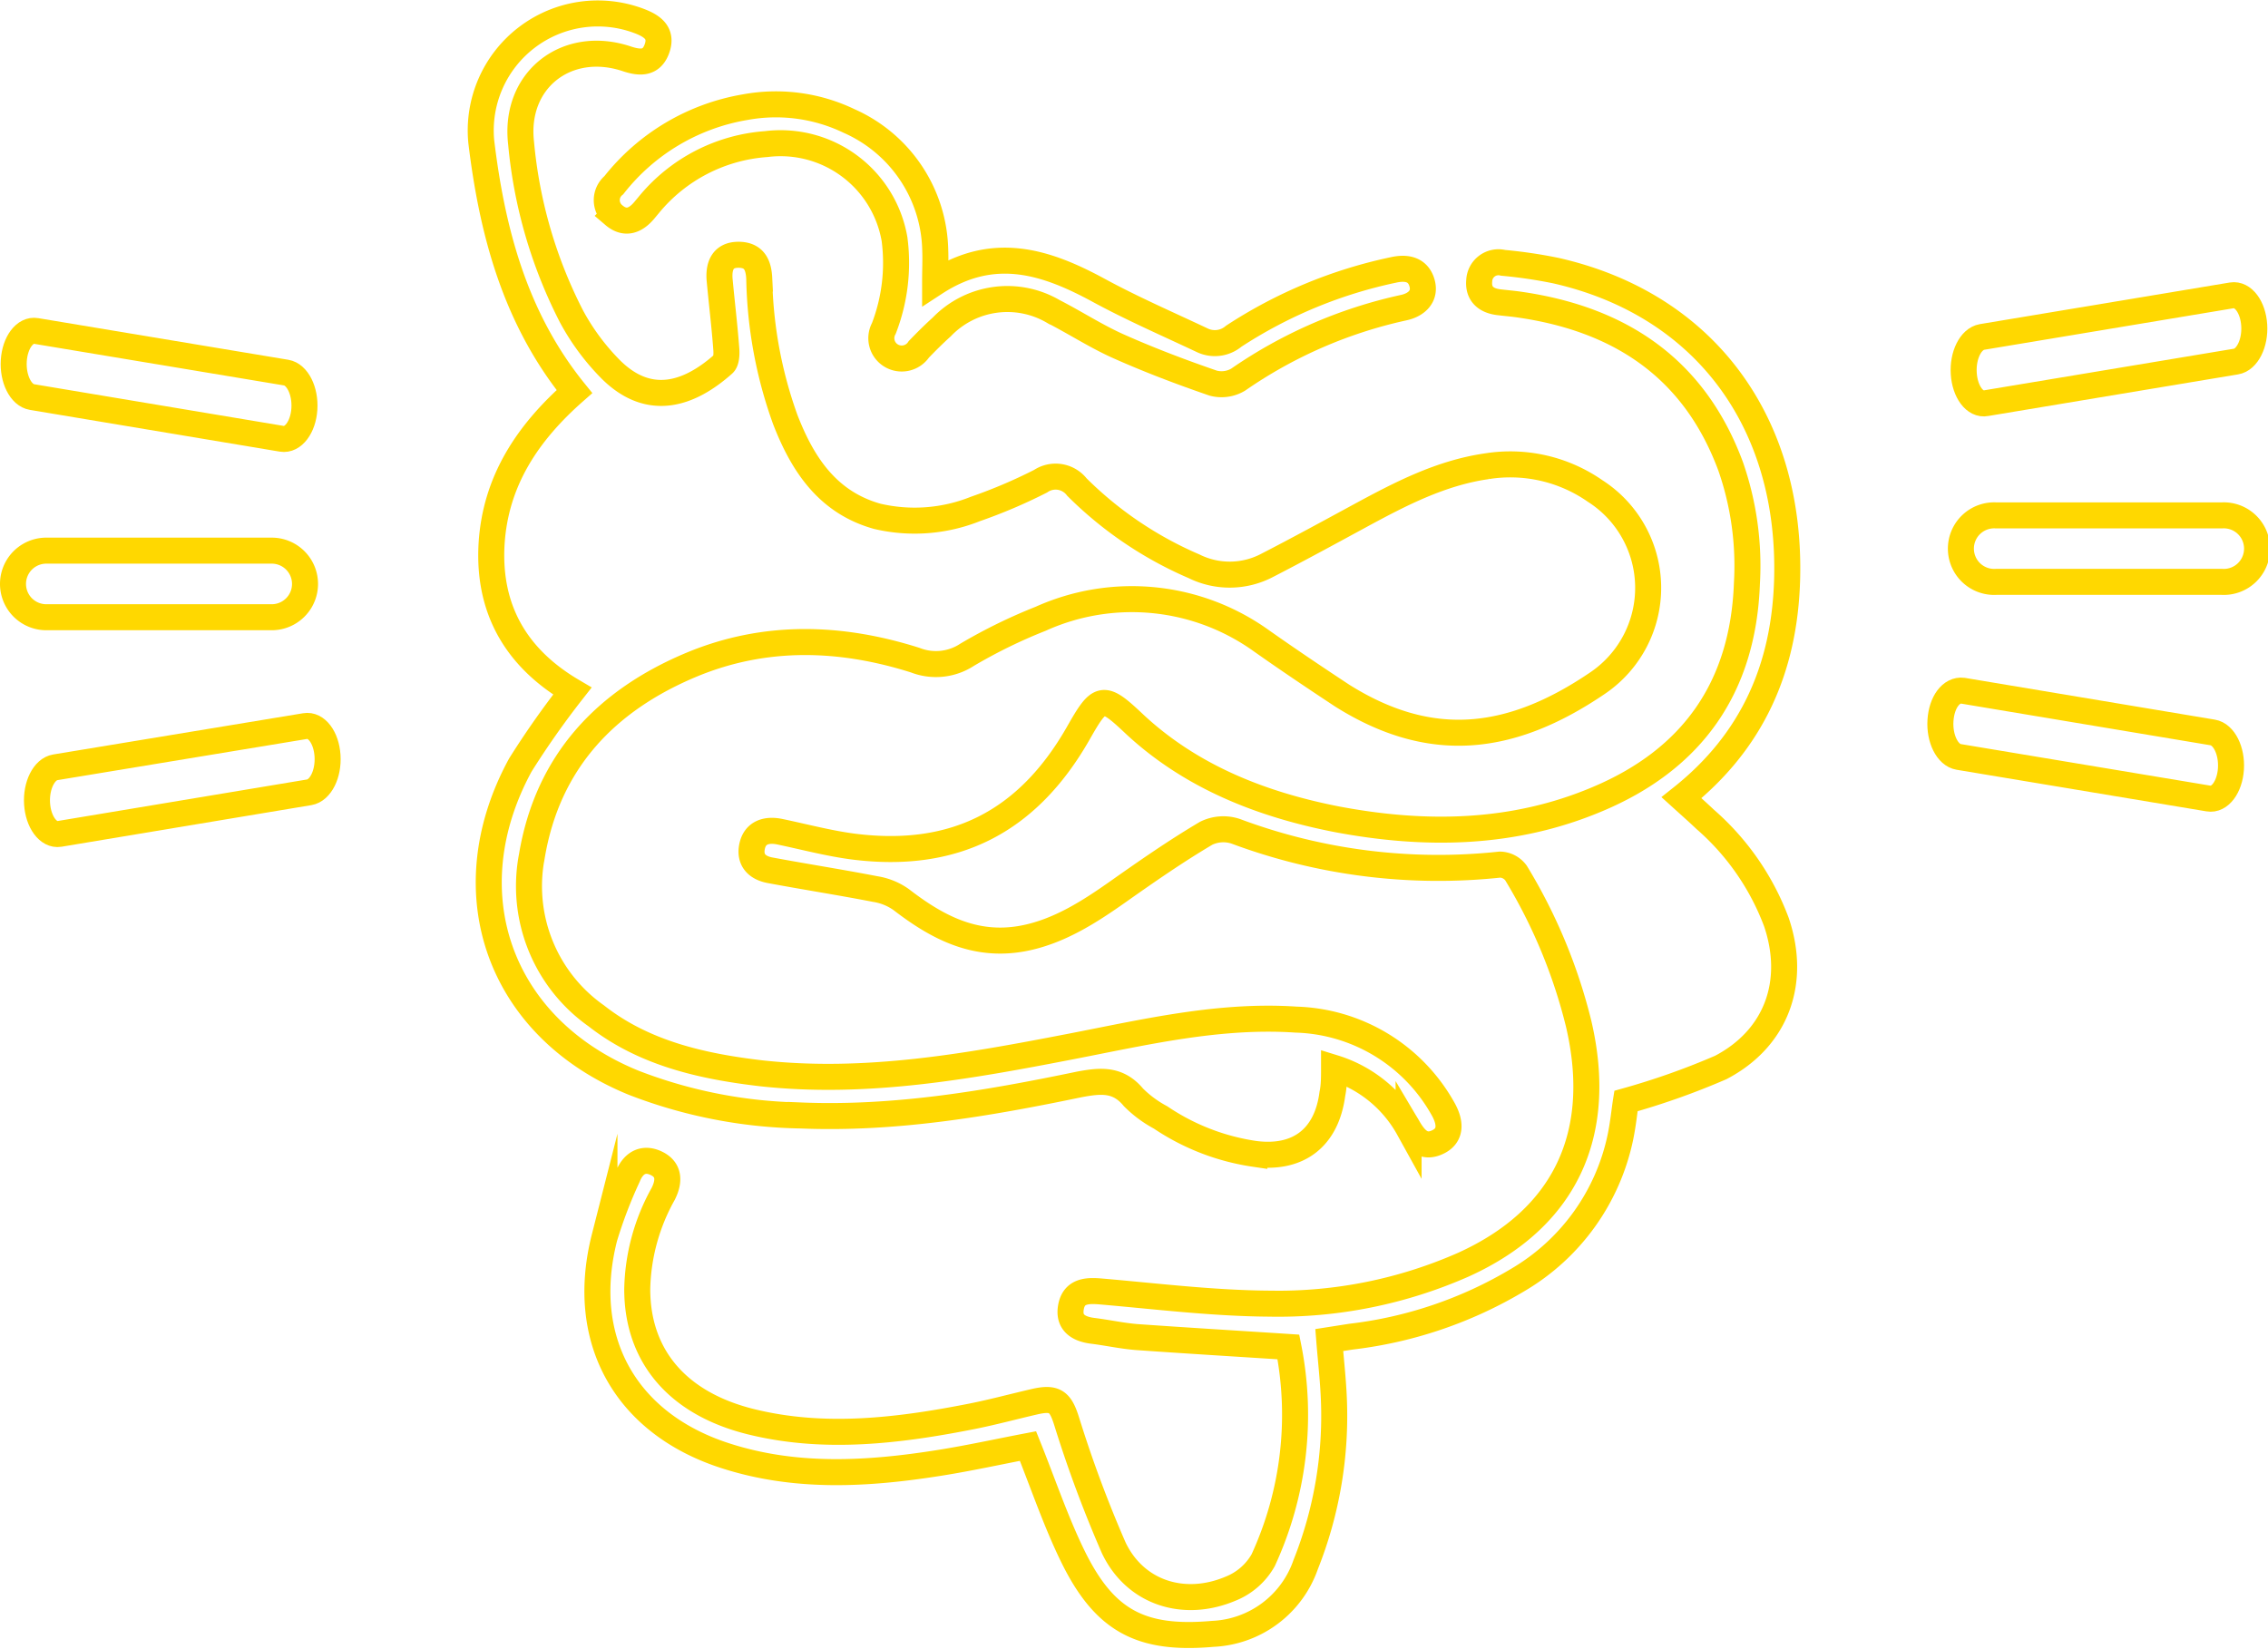
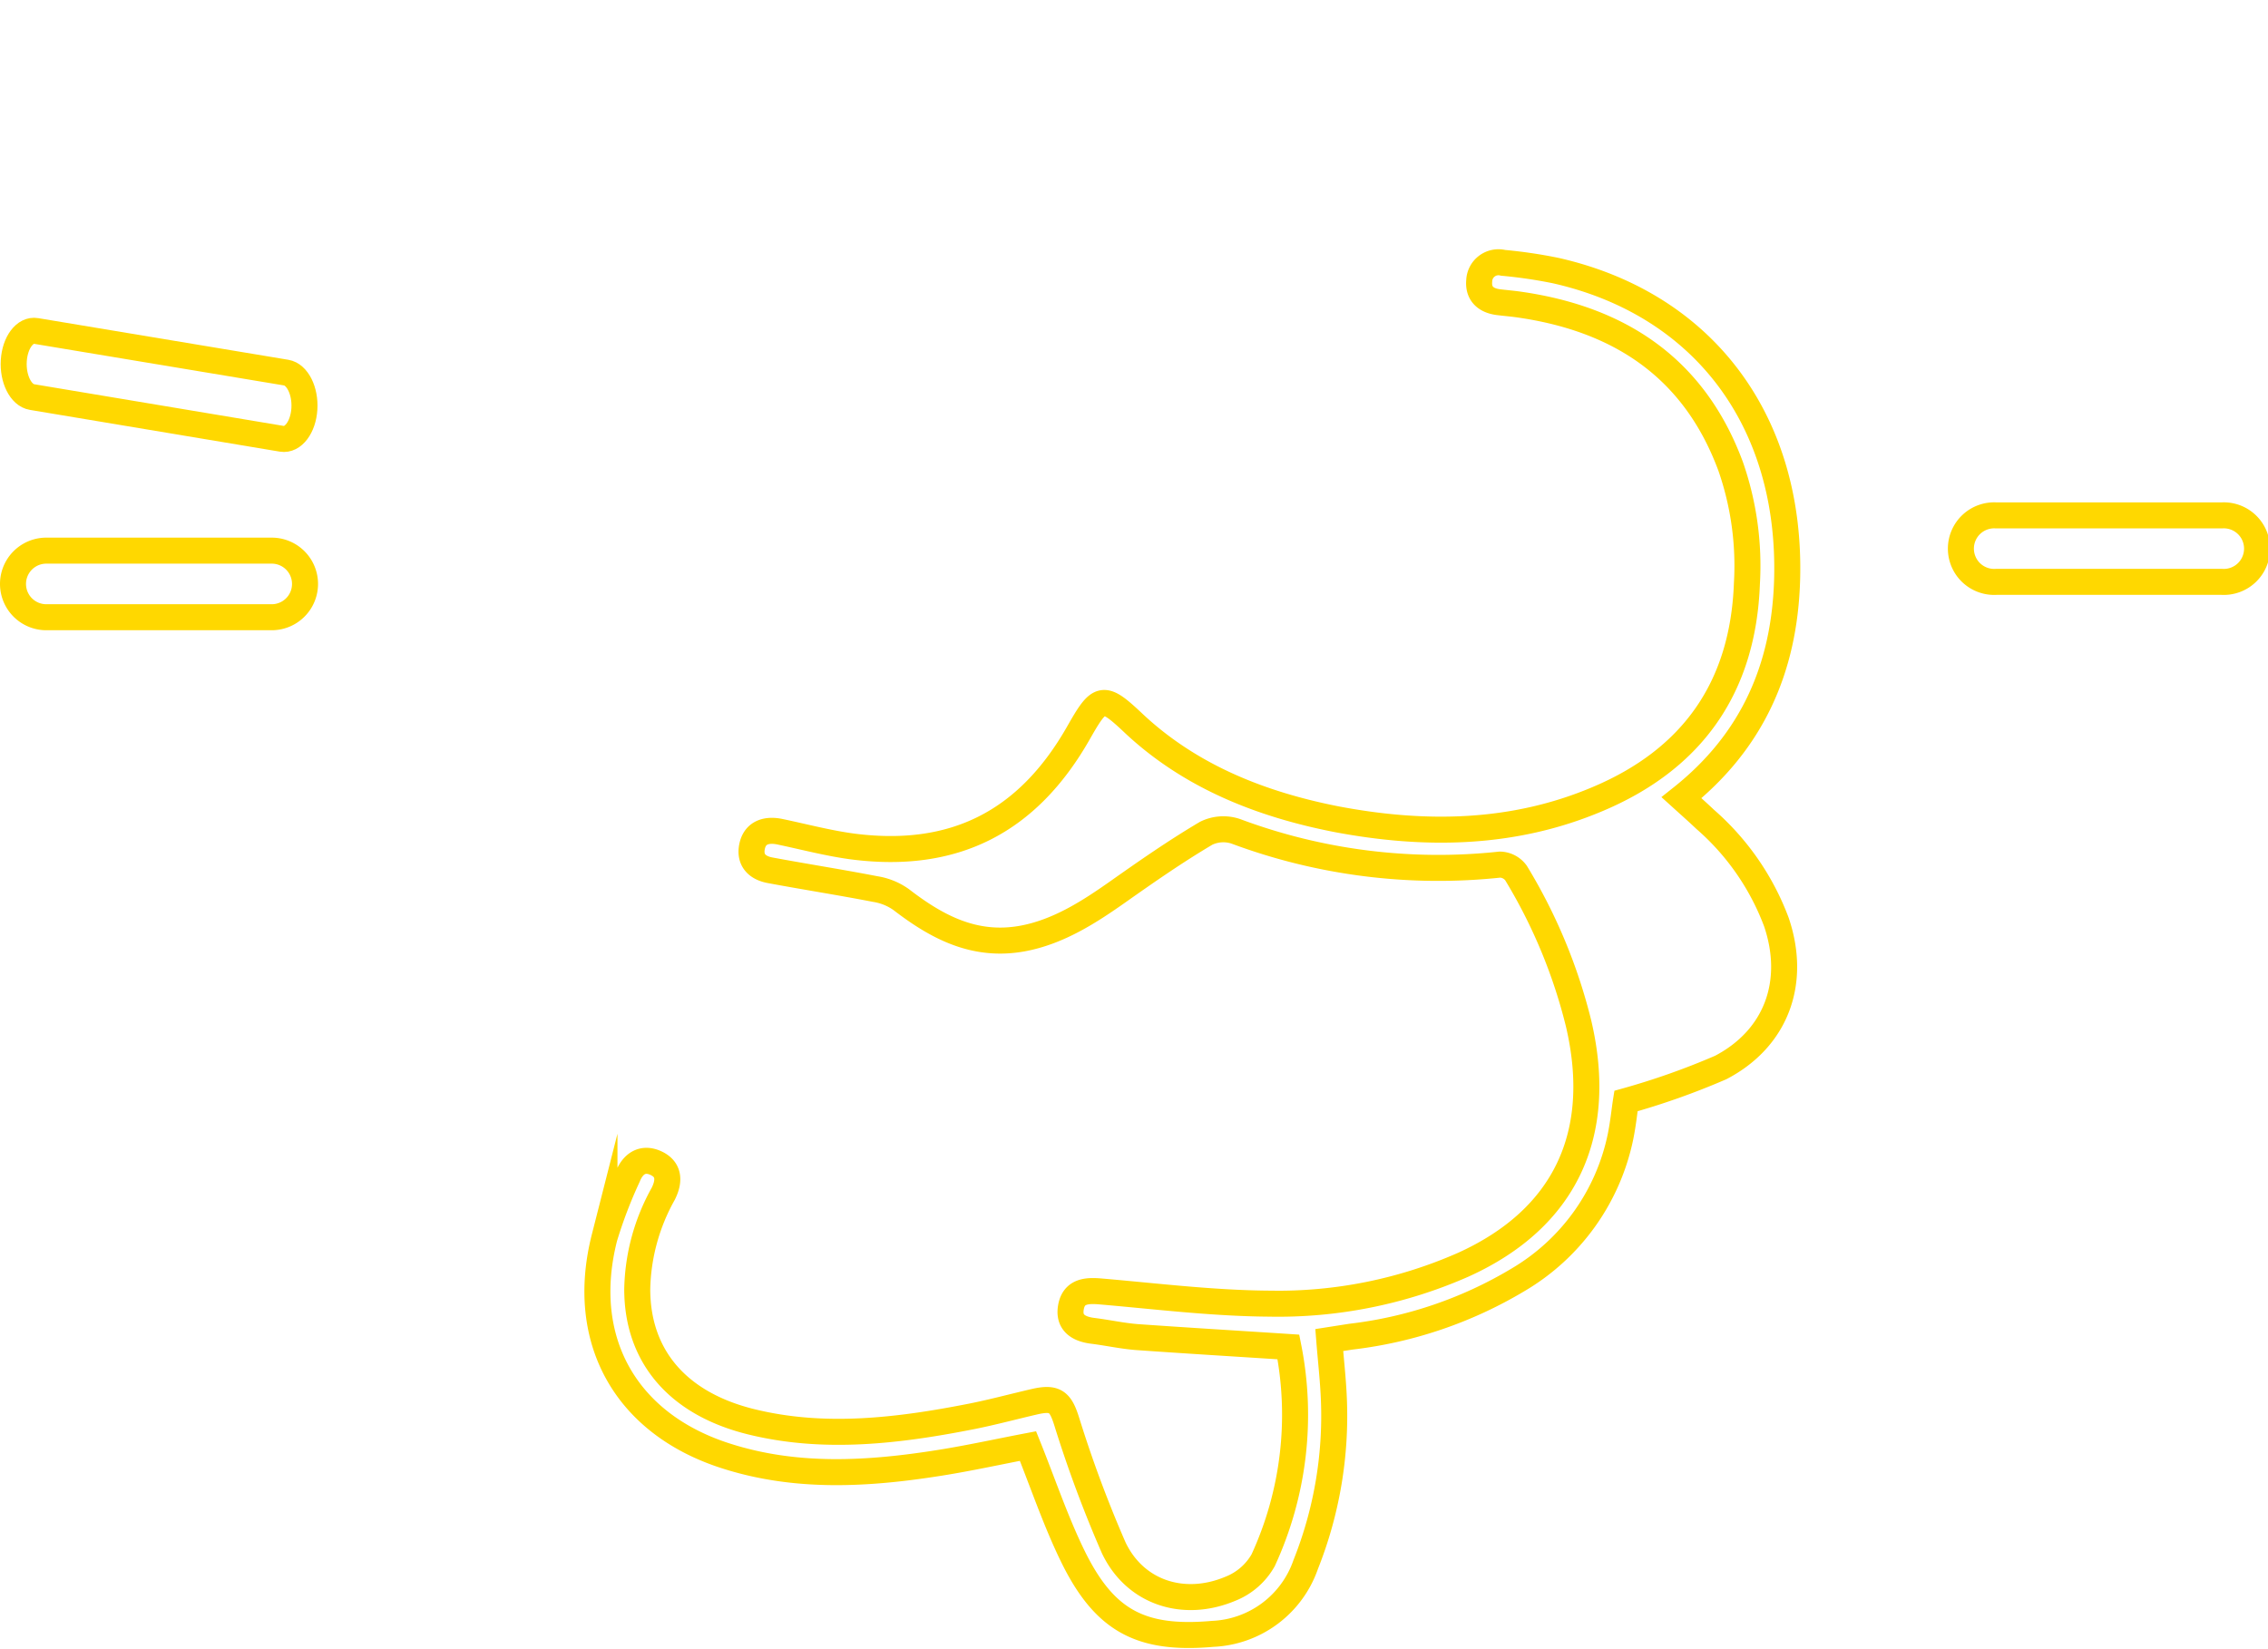
<svg xmlns="http://www.w3.org/2000/svg" viewBox="0 0 174.36 126.76">
  <defs>
    <style>.cls-1{fill:none;stroke:#ffd800;stroke-miterlimit:10;stroke-width:2px;}</style>
  </defs>
  <g id="Réteg_2" data-name="Réteg 2">
    <g id="Réteg_1" data-name="Réteg 1">
-       <path class="cls-1" d="M102.56,82.11c0,.75,0,1.39-.13,2-.44,3.39-2.63,5.06-6,4.61a17.43,17.43,0,0,1-7.21-2.8,8.78,8.78,0,0,1-2.08-1.54c-1.19-1.44-2.53-1.3-4.15-1-7.07,1.47-14.17,2.69-21.44,2.39a37.28,37.28,0,0,1-12.82-2.51C38.39,79.06,34.66,68.65,40,58.83A66.67,66.67,0,0,1,44,53.14C39.82,50.68,37.5,47,37.79,41.85c.29-4.87,2.78-8.58,6.37-11.74C39.61,24.49,37.84,17.84,37,10.9A9,9,0,0,1,49.15,1.62c1,.38,1.78.92,1.36,2.11s-1.33,1.13-2.36.78C43.56,3,39.5,6.15,40.06,11a36.39,36.39,0,0,0,3.87,13.32A17.67,17.67,0,0,0,47,28.45c2.95,2.89,6,1.86,8.61-.46.25-.22.26-.82.22-1.23-.13-1.73-.34-3.45-.5-5.17-.11-1.09.2-2,1.44-2s1.55.82,1.6,1.83a33.69,33.69,0,0,0,2,10.84c1.33,3.43,3.25,6.37,7.07,7.44A12.59,12.59,0,0,0,75,39.13,39.74,39.74,0,0,0,80,37a2.07,2.07,0,0,1,2.79.45,28.9,28.9,0,0,0,9,6.09,6.18,6.18,0,0,0,5.65-.08c2.39-1.23,4.75-2.52,7.11-3.8,3.1-1.68,6.21-3.3,9.76-3.81a11.41,11.41,0,0,1,8.33,1.91,8.84,8.84,0,0,1,.23,14.73c-6.84,4.67-13,5.2-19.68,1C101.11,52.12,99,50.7,97,49.29a17.07,17.07,0,0,0-17-1.71,40.32,40.32,0,0,0-5.64,2.76,4.37,4.37,0,0,1-4,.42c-5.74-1.82-11.52-2-17.15.33-6.61,2.75-11.1,7.45-12.32,14.73a12.2,12.2,0,0,0,4.95,12.29C49.52,81,54,82,58.54,82.53c8.06.88,15.92-.54,23.77-2.06C88,79.37,93.73,78,99.64,78.4a13.39,13.39,0,0,1,11.24,6.76c.71,1.2.64,2.13-.26,2.61-1.14.6-1.79-.09-2.33-1A9.88,9.88,0,0,0,102.56,82.11Z" />
      <path class="cls-1" d="M99.05,103.57c-4-.26-7.84-.49-11.66-.76-1.13-.09-2.25-.34-3.38-.48s-1.9-.65-1.67-1.85,1.19-1.27,2.25-1.18c4.32.37,8.63.91,13,.94a35.25,35.25,0,0,0,14.92-3c7.8-3.54,10.85-10,8.85-18.54a41.2,41.2,0,0,0-4.81-11.57,1.57,1.57,0,0,0-1.23-.65A44.52,44.52,0,0,1,95,63.92a3,3,0,0,0-2.27.15C90.38,65.46,88.17,67,86,68.53s-4.6,3.13-7.42,3.64c-3.67.66-6.56-.89-9.3-3a4.7,4.7,0,0,0-2-.81c-2.68-.52-5.38-.94-8.06-1.44-1-.18-1.62-.78-1.4-1.84s1.09-1.34,2.12-1.13c1.87.39,3.73.89,5.62,1.14,7.78,1,13.43-1.86,17.34-8.72,1.66-2.92,1.88-3,4.32-.69C91.58,59.74,97,61.87,102.8,63c6.79,1.28,13.55,1.18,20-1.55,7.31-3.07,11.21-8.6,11.5-16.59a23.24,23.24,0,0,0-1.25-9c-2.79-7.55-8.51-11.33-16.25-12.44-.54-.08-1.09-.12-1.63-.19-.95-.13-1.54-.65-1.45-1.64a1.48,1.48,0,0,1,1.84-1.38,36.78,36.78,0,0,1,4.06.6c11.41,2.59,18.12,11.63,17.77,23.78-.2,6.77-2.66,12.41-8.12,16.75.64.58,1.24,1.11,1.82,1.66a19.55,19.55,0,0,1,5.48,7.91c1.56,4.62,0,8.93-4.28,11.17A56.52,56.52,0,0,1,125,84.66c-.11.69-.21,1.73-.42,2.75a16.68,16.68,0,0,1-7.88,11,32.3,32.3,0,0,1-12.85,4.37l-1.66.26c.12,1.52.29,3,.35,4.41a30.87,30.87,0,0,1-2.16,12.85,7.93,7.93,0,0,1-7.14,5.33c-5.54.49-8.34-1-10.78-6-1.31-2.69-2.27-5.55-3.43-8.44-2.16.41-4.46.92-6.79,1.29-5.54.88-11.08,1.21-16.52-.56-7.67-2.49-11.24-8.94-9.25-16.76a35.38,35.38,0,0,1,1.8-4.71c.4-1,1.17-1.49,2.19-1s1,1.4.53,2.34a15.62,15.62,0,0,0-2,7.33c0,5.17,3.12,8.81,8.75,10.2s11.33.7,17-.42c1.6-.32,3.19-.75,4.79-1.12s2,0,2.48,1.53a94,94,0,0,0,3.61,9.7c1.64,3.46,5.4,4.67,9,3.14a5,5,0,0,0,2.49-2.18A26.74,26.74,0,0,0,99.05,103.57Z" />
-       <path class="cls-1" d="M71.89,21.74c4.49-2.93,8.51-1.62,12.55.57,2.59,1.41,5.31,2.59,8,3.86a2.25,2.25,0,0,0,2.41-.32,36,36,0,0,1,12.3-5.1c1.05-.23,1.88,0,2.17,1s-.38,1.69-1.43,1.91a35.69,35.69,0,0,0-12.7,5.53,2.49,2.49,0,0,1-1.92.27c-2.44-.84-4.87-1.76-7.23-2.81-1.74-.77-3.36-1.83-5.06-2.7a7,7,0,0,0-8.58,1.19c-.61.55-1.19,1.13-1.76,1.72a1.58,1.58,0,0,1-2.18.45,1.56,1.56,0,0,1-.51-2.06,14,14,0,0,0,.82-6.86,8.89,8.89,0,0,0-9.87-7.31,12.85,12.85,0,0,0-9,4.65l-.35.42c-.68.82-1.48,1.14-2.36.39a1.49,1.49,0,0,1,0-2.3,16.29,16.29,0,0,1,10.1-6,13,13,0,0,1,8,1.07,11.11,11.11,0,0,1,6.61,9.94C71.93,20,71.89,20.71,71.89,21.74Z" />
      <path class="cls-1" d="M21.67,33.74,2.46,30.53c-.86-.14-1.49-1.4-1.4-2.8s.86-2.43,1.72-2.28L22,28.65c.86.14,1.49,1.4,1.4,2.8S22.53,33.88,21.67,33.74Z" />
-       <path class="cls-1" d="M4.57,64.12l19.21-3.2c.86-.15,1.49-1.4,1.4-2.81s-.86-2.43-1.72-2.28L4.25,59c-.86.14-1.49,1.4-1.4,2.8S3.71,64.26,4.57,64.12Z" />
      <path class="cls-1" d="M20.89,47.46H3.56a2.56,2.56,0,1,1,0-5.12H20.89a2.56,2.56,0,1,1,0,5.12Z" />
-       <path class="cls-1" d="M152.69,31l19.21-3.2c.86-.14,1.49-1.4,1.4-2.8s-.86-2.43-1.72-2.29l-19.21,3.2c-.86.15-1.49,1.4-1.4,2.81S151.83,31.17,152.69,31Z" />
-       <path class="cls-1" d="M169.79,61.4l-19.21-3.2c-.86-.14-1.49-1.4-1.4-2.8S150,53,150.9,53.11l19.21,3.21c.86.14,1.49,1.4,1.4,2.8S170.65,61.55,169.79,61.4Z" />
      <path class="cls-1" d="M153.47,44.74H170.8a2.56,2.56,0,1,0,0-5.11H153.47a2.56,2.56,0,1,0,0,5.11Z" />
    </g>
  </g>
</svg>